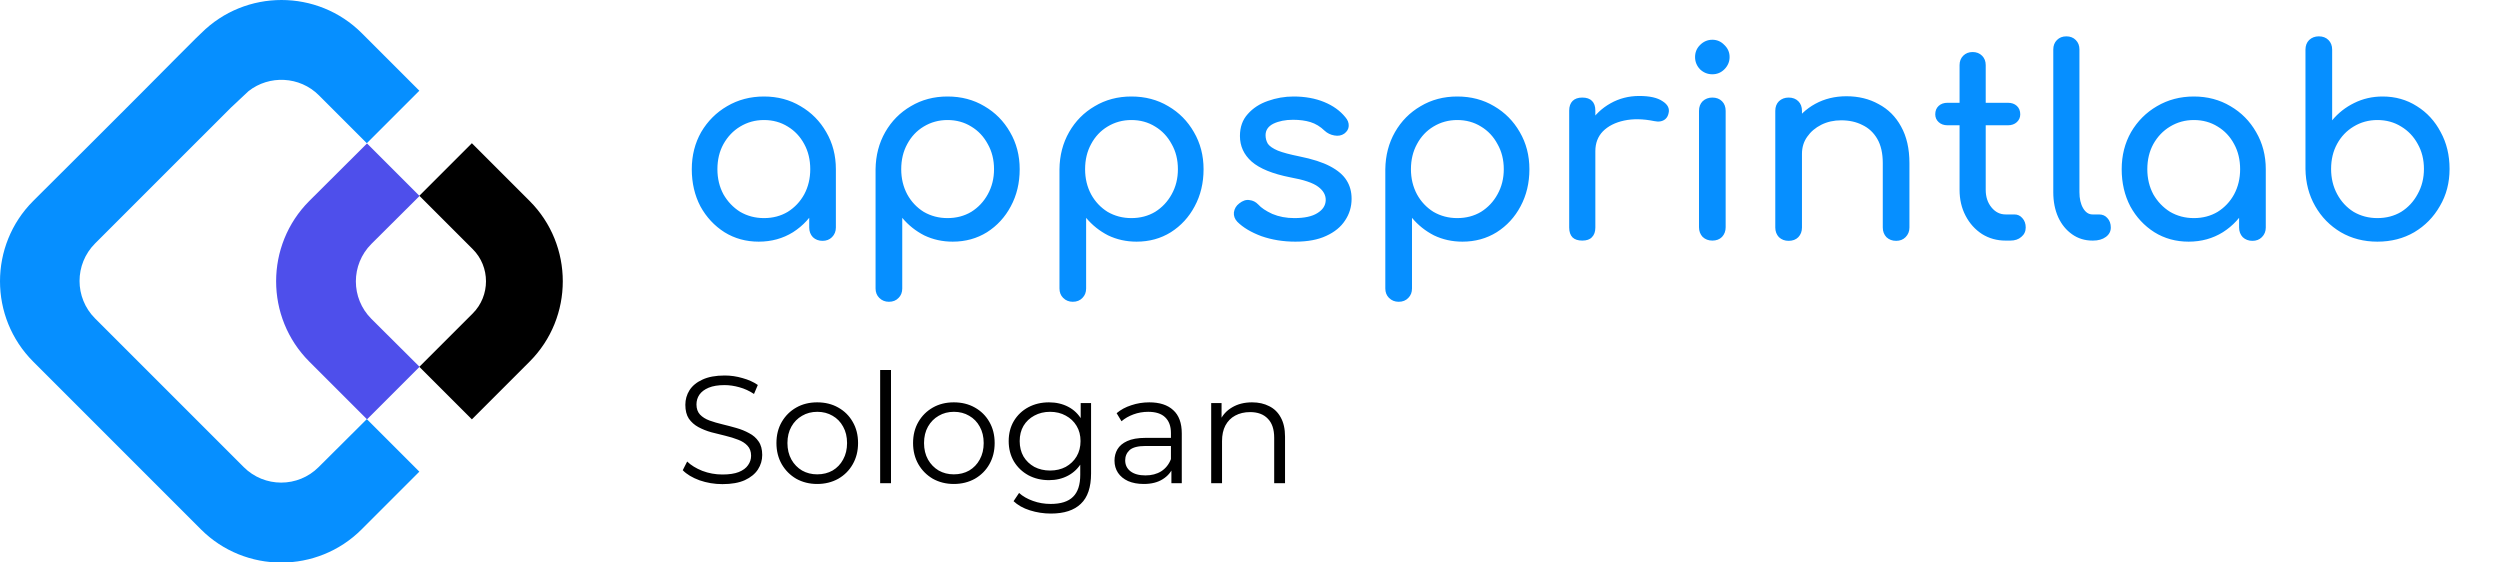
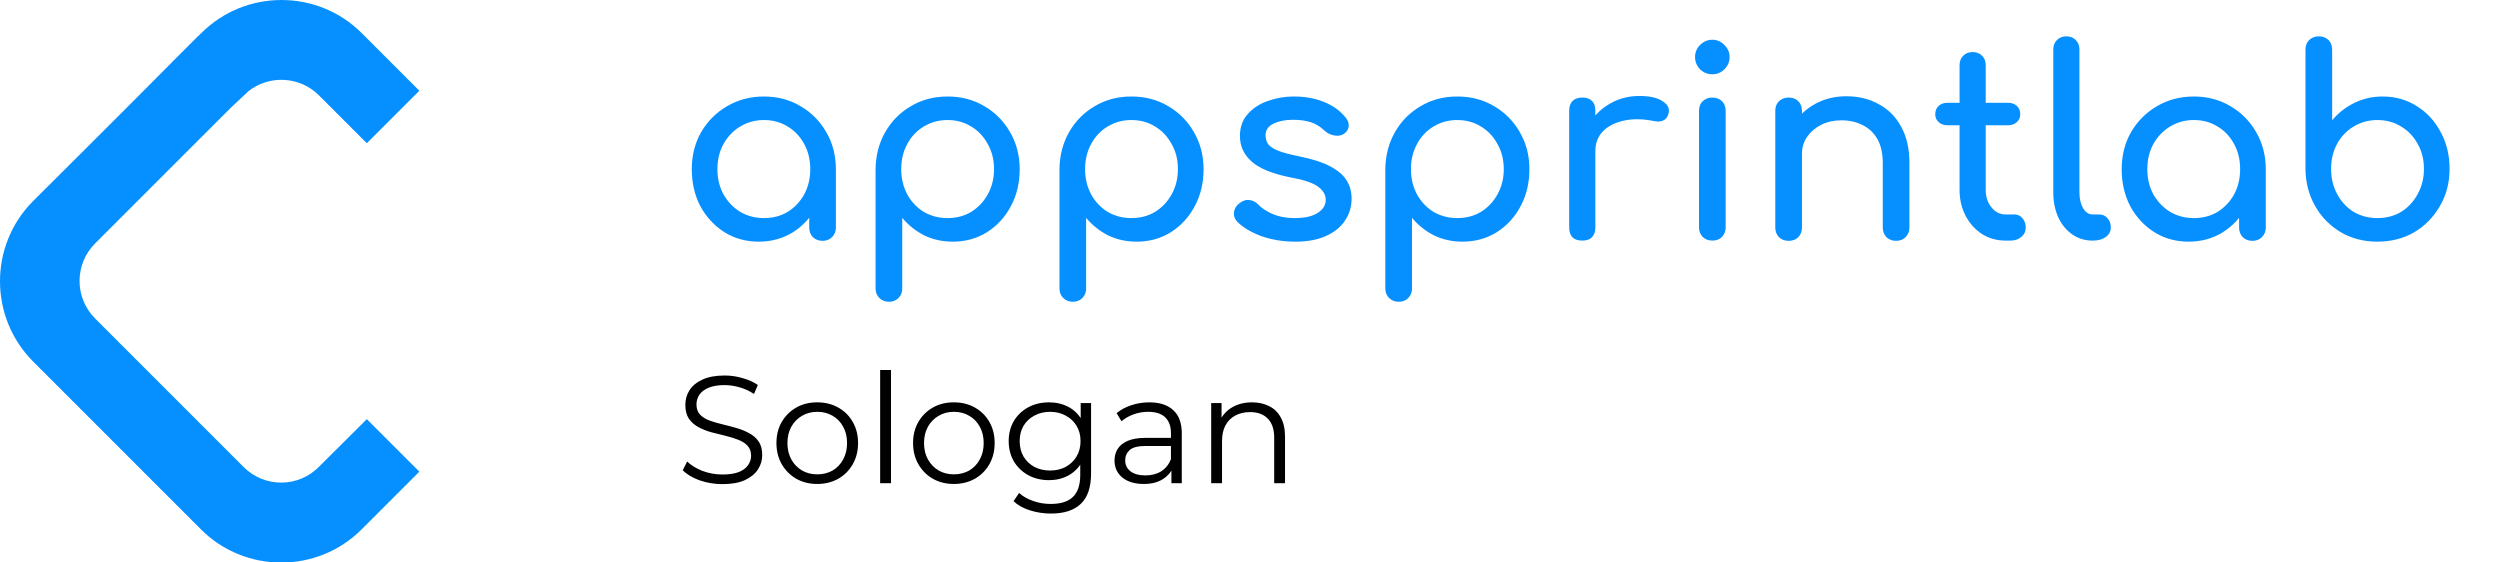
<svg xmlns="http://www.w3.org/2000/svg" width="80" height="18" viewBox="0 0 80 18" fill="none">
-   <path fillRule="evenodd" clipRule="evenodd" d="M9.897 6.431C8.482 7.847 8.482 10.155 9.897 11.571L11.745 13.419L13.426 11.738L11.885 10.204C11.222 9.542 11.222 8.468 11.885 7.805L13.426 6.271L11.745 4.59L9.897 6.431Z" fill="#4E4FEB" />
  <path d="M7.952 2.917C8.614 2.394 9.591 2.436 10.204 3.049L11.738 4.583L13.419 2.903L11.578 1.062C10.162 -0.354 7.854 -0.354 6.438 1.062L6.264 1.229L5.713 1.78L4.59 2.91L4.033 3.468L2.91 4.59L1.062 6.431C-0.354 7.847 -0.354 10.155 1.062 11.571L6.431 16.941C7.847 18.356 10.155 18.356 11.571 16.941L13.419 15.093L11.738 13.412L10.197 14.946C9.535 15.609 8.461 15.609 7.798 14.946L3.042 10.19C2.38 9.528 2.38 8.454 3.042 7.791L4.06 6.773L4.583 6.25L5.706 5.127L6.264 4.569L7.394 3.44L7.952 2.917Z" fill="#068FFF" />
-   <path fillRule="evenodd" clipRule="evenodd" d="M13.419 6.264L15.128 7.973C15.693 8.537 15.693 9.465 15.128 10.03L13.419 11.738L15.1 13.419L16.948 11.571C18.363 10.155 18.363 7.847 16.948 6.431L15.1 4.583L13.419 6.264Z" fill="black" />
  <path d="M24.279 7.733C23.872 7.733 23.507 7.632 23.183 7.431C22.86 7.225 22.603 6.949 22.413 6.603C22.229 6.251 22.137 5.855 22.137 5.415C22.137 4.974 22.238 4.578 22.438 4.226C22.645 3.875 22.921 3.599 23.267 3.398C23.618 3.191 24.012 3.088 24.447 3.088C24.882 3.088 25.273 3.191 25.618 3.398C25.964 3.599 26.238 3.875 26.439 4.226C26.645 4.578 26.748 4.974 26.748 5.415H26.422C26.422 5.855 26.327 6.251 26.137 6.603C25.953 6.949 25.699 7.225 25.376 7.431C25.052 7.632 24.687 7.733 24.279 7.733ZM24.447 6.979C24.731 6.979 24.985 6.912 25.208 6.779C25.431 6.639 25.607 6.452 25.736 6.218C25.864 5.978 25.928 5.71 25.928 5.415C25.928 5.113 25.864 4.845 25.736 4.611C25.607 4.371 25.431 4.184 25.208 4.05C24.985 3.911 24.731 3.841 24.447 3.841C24.168 3.841 23.914 3.911 23.685 4.05C23.462 4.184 23.284 4.371 23.15 4.611C23.021 4.845 22.957 5.113 22.957 5.415C22.957 5.71 23.021 5.978 23.15 6.218C23.284 6.452 23.462 6.639 23.685 6.779C23.914 6.912 24.168 6.979 24.447 6.979ZM26.321 7.707C26.199 7.707 26.095 7.668 26.012 7.59C25.934 7.507 25.895 7.403 25.895 7.281V6L26.054 5.113L26.748 5.415V7.281C26.748 7.403 26.706 7.507 26.623 7.59C26.544 7.668 26.444 7.707 26.321 7.707ZM28.445 9.657C28.323 9.657 28.219 9.615 28.136 9.532C28.058 9.454 28.018 9.353 28.018 9.231V5.415C28.024 4.974 28.127 4.578 28.328 4.226C28.529 3.875 28.802 3.599 29.148 3.398C29.494 3.191 29.885 3.088 30.32 3.088C30.761 3.088 31.154 3.191 31.5 3.398C31.846 3.599 32.119 3.875 32.32 4.226C32.526 4.578 32.63 4.974 32.63 5.415C32.63 5.855 32.535 6.251 32.345 6.603C32.161 6.949 31.907 7.225 31.584 7.431C31.26 7.632 30.895 7.733 30.487 7.733C30.158 7.733 29.854 7.666 29.575 7.532C29.302 7.392 29.067 7.205 28.872 6.971V9.231C28.872 9.353 28.833 9.454 28.755 9.532C28.677 9.615 28.574 9.657 28.445 9.657ZM30.32 6.979C30.604 6.979 30.858 6.912 31.081 6.779C31.305 6.639 31.48 6.452 31.609 6.218C31.742 5.978 31.809 5.71 31.809 5.415C31.809 5.113 31.742 4.845 31.609 4.611C31.48 4.371 31.305 4.184 31.081 4.05C30.858 3.911 30.604 3.841 30.32 3.841C30.041 3.841 29.787 3.911 29.558 4.05C29.335 4.184 29.159 4.371 29.031 4.611C28.903 4.845 28.839 5.113 28.839 5.415C28.839 5.71 28.903 5.978 29.031 6.218C29.159 6.452 29.335 6.639 29.558 6.779C29.787 6.912 30.041 6.979 30.32 6.979ZM34.329 9.657C34.207 9.657 34.103 9.615 34.02 9.532C33.942 9.454 33.903 9.353 33.903 9.231V5.415C33.908 4.974 34.011 4.578 34.212 4.226C34.413 3.875 34.686 3.599 35.032 3.398C35.378 3.191 35.769 3.088 36.204 3.088C36.645 3.088 37.038 3.191 37.384 3.398C37.73 3.599 38.003 3.875 38.204 4.226C38.41 4.578 38.514 4.974 38.514 5.415C38.514 5.855 38.419 6.251 38.229 6.603C38.045 6.949 37.791 7.225 37.468 7.431C37.144 7.632 36.779 7.733 36.371 7.733C36.042 7.733 35.738 7.666 35.459 7.532C35.186 7.392 34.951 7.205 34.756 6.971V9.231C34.756 9.353 34.717 9.454 34.639 9.532C34.561 9.615 34.458 9.657 34.329 9.657ZM36.204 6.979C36.488 6.979 36.742 6.912 36.965 6.779C37.188 6.639 37.364 6.452 37.493 6.218C37.627 5.978 37.693 5.71 37.693 5.415C37.693 5.113 37.627 4.845 37.493 4.611C37.364 4.371 37.188 4.184 36.965 4.05C36.742 3.911 36.488 3.841 36.204 3.841C35.925 3.841 35.671 3.911 35.442 4.05C35.219 4.184 35.043 4.371 34.915 4.611C34.787 4.845 34.723 5.113 34.723 5.415C34.723 5.71 34.787 5.978 34.915 6.218C35.043 6.452 35.219 6.639 35.442 6.779C35.671 6.912 35.925 6.979 36.204 6.979ZM41.452 7.733C41.061 7.733 40.699 7.674 40.364 7.557C40.035 7.434 39.778 7.281 39.594 7.097C39.51 7.007 39.474 6.907 39.485 6.795C39.502 6.678 39.558 6.583 39.653 6.511C39.764 6.422 39.873 6.385 39.979 6.402C40.091 6.413 40.185 6.461 40.264 6.544C40.358 6.65 40.509 6.751 40.715 6.846C40.928 6.935 41.162 6.979 41.418 6.979C41.742 6.979 41.987 6.926 42.155 6.82C42.328 6.714 42.417 6.578 42.423 6.41C42.428 6.243 42.347 6.098 42.18 5.975C42.018 5.852 41.72 5.752 41.285 5.674C40.721 5.562 40.311 5.395 40.054 5.172C39.803 4.949 39.678 4.675 39.678 4.352C39.678 4.067 39.761 3.833 39.929 3.649C40.096 3.459 40.311 3.32 40.573 3.23C40.835 3.136 41.109 3.088 41.393 3.088C41.761 3.088 42.088 3.147 42.372 3.264C42.657 3.381 42.883 3.543 43.05 3.749C43.128 3.838 43.165 3.933 43.159 4.034C43.154 4.129 43.106 4.209 43.017 4.276C42.928 4.338 42.822 4.357 42.699 4.335C42.576 4.313 42.473 4.262 42.389 4.184C42.25 4.05 42.099 3.958 41.937 3.908C41.776 3.858 41.589 3.833 41.377 3.833C41.131 3.833 40.922 3.875 40.749 3.958C40.582 4.042 40.498 4.165 40.498 4.327C40.498 4.427 40.523 4.519 40.573 4.603C40.629 4.681 40.735 4.753 40.891 4.82C41.047 4.882 41.276 4.943 41.577 5.004C41.996 5.088 42.325 5.194 42.565 5.322C42.81 5.451 42.986 5.601 43.092 5.774C43.198 5.942 43.251 6.137 43.251 6.36C43.251 6.617 43.181 6.848 43.042 7.055C42.908 7.261 42.707 7.426 42.439 7.548C42.177 7.671 41.848 7.733 41.452 7.733ZM44.757 9.657C44.634 9.657 44.531 9.615 44.447 9.532C44.369 9.454 44.33 9.353 44.33 9.231V5.415C44.336 4.974 44.439 4.578 44.64 4.226C44.841 3.875 45.114 3.599 45.46 3.398C45.806 3.191 46.197 3.088 46.632 3.088C47.072 3.088 47.466 3.191 47.812 3.398C48.157 3.599 48.431 3.875 48.632 4.226C48.838 4.578 48.941 4.974 48.941 5.415C48.941 5.855 48.846 6.251 48.657 6.603C48.473 6.949 48.219 7.225 47.895 7.431C47.572 7.632 47.206 7.733 46.799 7.733C46.47 7.733 46.166 7.666 45.887 7.532C45.614 7.392 45.379 7.205 45.184 6.971V9.231C45.184 9.353 45.145 9.454 45.067 9.532C44.989 9.615 44.886 9.657 44.757 9.657ZM46.632 6.979C46.916 6.979 47.17 6.912 47.393 6.779C47.616 6.639 47.792 6.452 47.92 6.218C48.054 5.978 48.121 5.71 48.121 5.415C48.121 5.113 48.054 4.845 47.92 4.611C47.792 4.371 47.616 4.184 47.393 4.05C47.17 3.911 46.916 3.841 46.632 3.841C46.353 3.841 46.099 3.911 45.87 4.05C45.647 4.184 45.471 4.371 45.343 4.611C45.215 4.845 45.15 5.113 45.15 5.415C45.15 5.71 45.215 5.978 45.343 6.218C45.471 6.452 45.647 6.639 45.87 6.779C46.099 6.912 46.353 6.979 46.632 6.979ZM50.624 4.837C50.624 4.502 50.705 4.204 50.867 3.942C51.035 3.674 51.258 3.462 51.537 3.306C51.816 3.149 52.122 3.071 52.457 3.071C52.792 3.071 53.04 3.127 53.202 3.239C53.369 3.345 53.433 3.473 53.394 3.624C53.378 3.702 53.344 3.763 53.294 3.808C53.249 3.847 53.196 3.872 53.135 3.883C53.074 3.894 53.007 3.891 52.934 3.875C52.577 3.802 52.256 3.797 51.972 3.858C51.687 3.919 51.461 4.034 51.294 4.201C51.132 4.368 51.051 4.58 51.051 4.837H50.624ZM50.633 7.699C50.499 7.699 50.396 7.666 50.323 7.599C50.251 7.526 50.214 7.42 50.214 7.281V3.54C50.214 3.406 50.251 3.303 50.323 3.23C50.396 3.158 50.499 3.122 50.633 3.122C50.772 3.122 50.876 3.158 50.942 3.23C51.015 3.297 51.051 3.401 51.051 3.54V7.281C51.051 7.415 51.015 7.518 50.942 7.59C50.876 7.663 50.772 7.699 50.633 7.699ZM54.795 7.699C54.672 7.699 54.569 7.66 54.485 7.582C54.407 7.498 54.368 7.395 54.368 7.272V3.548C54.368 3.42 54.407 3.317 54.485 3.239C54.569 3.161 54.672 3.122 54.795 3.122C54.923 3.122 55.026 3.161 55.104 3.239C55.182 3.317 55.221 3.42 55.221 3.548V7.272C55.221 7.395 55.182 7.498 55.104 7.582C55.026 7.66 54.923 7.699 54.795 7.699ZM54.795 2.377C54.644 2.377 54.513 2.324 54.401 2.218C54.295 2.106 54.242 1.975 54.242 1.825C54.242 1.674 54.295 1.546 54.401 1.44C54.513 1.328 54.644 1.272 54.795 1.272C54.945 1.272 55.074 1.328 55.18 1.44C55.291 1.546 55.347 1.674 55.347 1.825C55.347 1.975 55.291 2.106 55.18 2.218C55.074 2.324 54.945 2.377 54.795 2.377ZM60.676 7.707C60.553 7.707 60.45 7.668 60.366 7.59C60.288 7.507 60.249 7.403 60.249 7.281V5.222C60.249 4.904 60.19 4.645 60.073 4.444C59.956 4.243 59.797 4.095 59.596 4C59.401 3.9 59.175 3.85 58.918 3.85C58.684 3.85 58.472 3.897 58.282 3.992C58.093 4.087 57.942 4.215 57.83 4.377C57.719 4.533 57.663 4.714 57.663 4.921H57.136C57.136 4.569 57.219 4.257 57.387 3.984C57.56 3.705 57.794 3.484 58.09 3.322C58.385 3.161 58.717 3.08 59.086 3.08C59.471 3.08 59.814 3.163 60.115 3.331C60.422 3.493 60.662 3.732 60.835 4.05C61.013 4.368 61.102 4.759 61.102 5.222V7.281C61.102 7.403 61.06 7.507 60.977 7.59C60.899 7.668 60.798 7.707 60.676 7.707ZM57.236 7.707C57.113 7.707 57.01 7.668 56.926 7.59C56.848 7.507 56.809 7.403 56.809 7.281V3.548C56.809 3.42 56.848 3.317 56.926 3.239C57.01 3.161 57.113 3.122 57.236 3.122C57.364 3.122 57.468 3.161 57.546 3.239C57.624 3.317 57.663 3.42 57.663 3.548V7.281C57.663 7.403 57.624 7.507 57.546 7.59C57.468 7.668 57.364 7.707 57.236 7.707ZM64.179 7.699C63.9 7.699 63.649 7.629 63.426 7.49C63.203 7.345 63.027 7.15 62.899 6.904C62.77 6.659 62.706 6.382 62.706 6.076V2.084C62.706 1.961 62.745 1.861 62.823 1.783C62.901 1.705 63.002 1.665 63.124 1.665C63.247 1.665 63.348 1.705 63.426 1.783C63.504 1.861 63.543 1.961 63.543 2.084V6.076C63.543 6.299 63.604 6.486 63.727 6.636C63.85 6.787 64 6.862 64.179 6.862H64.463C64.564 6.862 64.648 6.901 64.715 6.979C64.787 7.058 64.823 7.158 64.823 7.281C64.823 7.403 64.776 7.504 64.681 7.582C64.592 7.66 64.475 7.699 64.33 7.699H64.179ZM62.321 4.009C62.204 4.009 62.109 3.975 62.037 3.908C61.964 3.841 61.928 3.758 61.928 3.657C61.928 3.546 61.964 3.456 62.037 3.389C62.109 3.322 62.204 3.289 62.321 3.289H64.254C64.371 3.289 64.466 3.322 64.539 3.389C64.611 3.456 64.648 3.546 64.648 3.657C64.648 3.758 64.611 3.841 64.539 3.908C64.466 3.975 64.371 4.009 64.254 4.009H62.321ZM66.96 7.699C66.715 7.699 66.497 7.632 66.308 7.498C66.118 7.364 65.97 7.183 65.864 6.954C65.758 6.72 65.705 6.452 65.705 6.151V1.582C65.705 1.459 65.744 1.359 65.822 1.281C65.9 1.202 66.001 1.163 66.124 1.163C66.246 1.163 66.347 1.202 66.425 1.281C66.503 1.359 66.542 1.459 66.542 1.582V6.151C66.542 6.357 66.581 6.528 66.659 6.661C66.737 6.795 66.838 6.862 66.96 6.862H67.169C67.281 6.862 67.37 6.901 67.437 6.979C67.51 7.058 67.546 7.158 67.546 7.281C67.546 7.403 67.493 7.504 67.387 7.582C67.281 7.66 67.144 7.699 66.977 7.699H66.96ZM70.036 7.733C69.629 7.733 69.263 7.632 68.94 7.431C68.616 7.225 68.359 6.949 68.17 6.603C67.986 6.251 67.894 5.855 67.894 5.415C67.894 4.974 67.994 4.578 68.195 4.226C68.401 3.875 68.677 3.599 69.023 3.398C69.375 3.191 69.768 3.088 70.203 3.088C70.638 3.088 71.029 3.191 71.375 3.398C71.721 3.599 71.994 3.875 72.195 4.226C72.401 4.578 72.505 4.974 72.505 5.415H72.178C72.178 5.855 72.083 6.251 71.894 6.603C71.71 6.949 71.456 7.225 71.132 7.431C70.809 7.632 70.443 7.733 70.036 7.733ZM70.203 6.979C70.488 6.979 70.742 6.912 70.965 6.779C71.188 6.639 71.364 6.452 71.492 6.218C71.62 5.978 71.684 5.71 71.684 5.415C71.684 5.113 71.62 4.845 71.492 4.611C71.364 4.371 71.188 4.184 70.965 4.05C70.742 3.911 70.488 3.841 70.203 3.841C69.924 3.841 69.671 3.911 69.442 4.05C69.219 4.184 69.04 4.371 68.906 4.611C68.778 4.845 68.714 5.113 68.714 5.415C68.714 5.71 68.778 5.978 68.906 6.218C69.04 6.452 69.219 6.639 69.442 6.779C69.671 6.912 69.924 6.979 70.203 6.979ZM72.078 7.707C71.955 7.707 71.852 7.668 71.768 7.59C71.69 7.507 71.651 7.403 71.651 7.281V6L71.81 5.113L72.505 5.415V7.281C72.505 7.403 72.463 7.507 72.379 7.59C72.301 7.668 72.201 7.707 72.078 7.707ZM76.076 7.733C75.641 7.733 75.251 7.632 74.905 7.431C74.559 7.225 74.285 6.946 74.085 6.594C73.884 6.243 73.781 5.847 73.775 5.406V1.59C73.775 1.462 73.814 1.359 73.892 1.281C73.976 1.202 74.079 1.163 74.202 1.163C74.33 1.163 74.433 1.202 74.511 1.281C74.59 1.359 74.629 1.462 74.629 1.59V3.85C74.824 3.615 75.058 3.431 75.332 3.297C75.611 3.158 75.915 3.088 76.244 3.088C76.651 3.088 77.016 3.191 77.34 3.398C77.663 3.599 77.917 3.875 78.101 4.226C78.291 4.572 78.386 4.965 78.386 5.406C78.386 5.847 78.283 6.243 78.076 6.594C77.876 6.946 77.602 7.225 77.256 7.431C76.91 7.632 76.517 7.733 76.076 7.733ZM76.076 6.979C76.361 6.979 76.615 6.912 76.838 6.779C77.061 6.639 77.237 6.449 77.365 6.21C77.499 5.97 77.566 5.702 77.566 5.406C77.566 5.105 77.499 4.837 77.365 4.603C77.237 4.368 77.061 4.184 76.838 4.05C76.615 3.911 76.361 3.841 76.076 3.841C75.797 3.841 75.543 3.911 75.315 4.05C75.092 4.184 74.916 4.368 74.788 4.603C74.659 4.837 74.595 5.105 74.595 5.406C74.595 5.702 74.659 5.97 74.788 6.21C74.916 6.449 75.092 6.639 75.315 6.779C75.543 6.912 75.797 6.979 76.076 6.979Z" fill="#068FFF" />
  <path d="M23.117 15.492C22.863 15.492 22.619 15.451 22.385 15.37C22.154 15.285 21.975 15.178 21.848 15.047L21.989 14.769C22.11 14.886 22.271 14.986 22.473 15.067C22.678 15.145 22.892 15.184 23.117 15.184C23.332 15.184 23.506 15.158 23.639 15.106C23.776 15.051 23.875 14.977 23.937 14.886C24.002 14.795 24.035 14.694 24.035 14.584C24.035 14.45 23.996 14.343 23.918 14.261C23.843 14.18 23.743 14.117 23.62 14.071C23.496 14.022 23.359 13.98 23.21 13.944C23.06 13.908 22.91 13.871 22.761 13.832C22.611 13.79 22.473 13.734 22.346 13.666C22.222 13.598 22.121 13.508 22.043 13.397C21.968 13.283 21.931 13.135 21.931 12.953C21.931 12.784 21.975 12.629 22.063 12.489C22.154 12.346 22.292 12.232 22.477 12.148C22.663 12.06 22.901 12.016 23.19 12.016C23.382 12.016 23.573 12.043 23.761 12.099C23.95 12.151 24.113 12.224 24.25 12.319L24.128 12.607C23.981 12.509 23.825 12.437 23.659 12.392C23.496 12.346 23.338 12.323 23.185 12.323C22.98 12.323 22.811 12.351 22.678 12.406C22.544 12.462 22.445 12.537 22.38 12.631C22.318 12.722 22.287 12.826 22.287 12.943C22.287 13.077 22.325 13.184 22.399 13.265C22.477 13.347 22.578 13.41 22.702 13.456C22.829 13.502 22.967 13.542 23.117 13.578C23.267 13.614 23.415 13.653 23.561 13.695C23.711 13.737 23.848 13.793 23.971 13.861C24.098 13.926 24.199 14.014 24.274 14.125C24.352 14.235 24.391 14.38 24.391 14.559C24.391 14.725 24.346 14.88 24.254 15.023C24.163 15.163 24.023 15.277 23.835 15.365C23.649 15.449 23.41 15.492 23.117 15.492ZM26.15 15.487C25.902 15.487 25.679 15.431 25.481 15.321C25.285 15.207 25.131 15.052 25.017 14.857C24.903 14.658 24.846 14.432 24.846 14.178C24.846 13.921 24.903 13.695 25.017 13.5C25.131 13.305 25.285 13.152 25.481 13.041C25.676 12.93 25.899 12.875 26.15 12.875C26.403 12.875 26.628 12.93 26.823 13.041C27.022 13.152 27.176 13.305 27.287 13.5C27.401 13.695 27.458 13.921 27.458 14.178C27.458 14.432 27.401 14.658 27.287 14.857C27.176 15.052 27.022 15.207 26.823 15.321C26.625 15.431 26.4 15.487 26.15 15.487ZM26.15 15.179C26.335 15.179 26.499 15.138 26.643 15.057C26.786 14.972 26.898 14.855 26.979 14.706C27.064 14.553 27.106 14.377 27.106 14.178C27.106 13.977 27.064 13.801 26.979 13.651C26.898 13.502 26.786 13.386 26.643 13.305C26.499 13.22 26.337 13.178 26.154 13.178C25.972 13.178 25.809 13.22 25.666 13.305C25.523 13.386 25.409 13.502 25.325 13.651C25.24 13.801 25.198 13.977 25.198 14.178C25.198 14.377 25.24 14.553 25.325 14.706C25.409 14.855 25.523 14.972 25.666 15.057C25.809 15.138 25.971 15.179 26.15 15.179ZM28.165 15.462V11.84H28.512V15.462H28.165ZM30.521 15.487C30.274 15.487 30.051 15.431 29.852 15.321C29.657 15.207 29.502 15.052 29.389 14.857C29.275 14.658 29.218 14.432 29.218 14.178C29.218 13.921 29.275 13.695 29.389 13.5C29.502 13.305 29.657 13.152 29.852 13.041C30.047 12.93 30.27 12.875 30.521 12.875C30.775 12.875 30.999 12.93 31.195 13.041C31.393 13.152 31.548 13.305 31.659 13.5C31.772 13.695 31.829 13.921 31.829 14.178C31.829 14.432 31.772 14.658 31.659 14.857C31.548 15.052 31.393 15.207 31.195 15.321C30.996 15.431 30.772 15.487 30.521 15.487ZM30.521 15.179C30.706 15.179 30.871 15.138 31.014 15.057C31.157 14.972 31.27 14.855 31.351 14.706C31.436 14.553 31.478 14.377 31.478 14.178C31.478 13.977 31.436 13.801 31.351 13.651C31.27 13.502 31.157 13.386 31.014 13.305C30.871 13.22 30.708 13.178 30.526 13.178C30.344 13.178 30.181 13.22 30.038 13.305C29.895 13.386 29.781 13.502 29.696 13.651C29.611 13.801 29.569 13.977 29.569 14.178C29.569 14.377 29.611 14.553 29.696 14.706C29.781 14.855 29.895 14.972 30.038 15.057C30.181 15.138 30.342 15.179 30.521 15.179ZM33.63 16.434C33.396 16.434 33.172 16.399 32.957 16.331C32.742 16.263 32.568 16.165 32.434 16.038L32.61 15.775C32.73 15.882 32.879 15.967 33.054 16.029C33.233 16.094 33.422 16.126 33.621 16.126C33.946 16.126 34.185 16.05 34.338 15.897C34.491 15.747 34.568 15.513 34.568 15.194V14.554L34.617 14.115L34.582 13.676V12.899H34.914V15.15C34.914 15.592 34.805 15.916 34.587 16.121C34.372 16.329 34.053 16.434 33.63 16.434ZM33.567 15.365C33.323 15.365 33.103 15.312 32.908 15.208C32.713 15.101 32.558 14.953 32.444 14.764C32.334 14.575 32.278 14.359 32.278 14.115C32.278 13.871 32.334 13.656 32.444 13.471C32.558 13.282 32.713 13.135 32.908 13.031C33.103 12.927 33.323 12.875 33.567 12.875C33.795 12.875 34 12.922 34.182 13.017C34.364 13.111 34.509 13.251 34.617 13.436C34.724 13.622 34.778 13.848 34.778 14.115C34.778 14.382 34.724 14.608 34.617 14.793C34.509 14.979 34.364 15.12 34.182 15.218C34 15.316 33.795 15.365 33.567 15.365ZM33.601 15.057C33.79 15.057 33.957 15.018 34.104 14.94C34.25 14.858 34.366 14.748 34.45 14.608C34.535 14.465 34.577 14.3 34.577 14.115C34.577 13.929 34.535 13.767 34.45 13.627C34.366 13.487 34.25 13.378 34.104 13.3C33.957 13.218 33.79 13.178 33.601 13.178C33.416 13.178 33.248 13.218 33.098 13.3C32.952 13.378 32.836 13.487 32.752 13.627C32.67 13.767 32.63 13.929 32.63 14.115C32.63 14.3 32.67 14.465 32.752 14.608C32.836 14.748 32.952 14.858 33.098 14.94C33.248 15.018 33.416 15.057 33.601 15.057ZM37.485 15.462V14.896L37.47 14.803V13.856C37.47 13.638 37.408 13.471 37.285 13.353C37.164 13.236 36.983 13.178 36.743 13.178C36.577 13.178 36.419 13.205 36.269 13.261C36.12 13.316 35.993 13.389 35.888 13.48L35.732 13.222C35.862 13.111 36.019 13.026 36.201 12.968C36.383 12.906 36.575 12.875 36.777 12.875C37.109 12.875 37.364 12.958 37.543 13.124C37.725 13.287 37.817 13.536 37.817 13.871V15.462H37.485ZM36.601 15.487C36.409 15.487 36.242 15.456 36.098 15.394C35.958 15.329 35.851 15.241 35.776 15.13C35.701 15.016 35.664 14.886 35.664 14.74C35.664 14.606 35.695 14.486 35.757 14.379C35.822 14.268 35.926 14.18 36.069 14.115C36.215 14.047 36.411 14.012 36.655 14.012H37.538V14.271H36.665C36.417 14.271 36.245 14.315 36.147 14.403C36.053 14.491 36.006 14.6 36.006 14.73C36.006 14.876 36.062 14.994 36.176 15.082C36.29 15.169 36.45 15.213 36.655 15.213C36.85 15.213 37.018 15.169 37.158 15.082C37.301 14.99 37.405 14.86 37.47 14.691L37.548 14.93C37.483 15.099 37.369 15.234 37.206 15.335C37.047 15.436 36.845 15.487 36.601 15.487ZM40.066 12.875C40.275 12.875 40.457 12.916 40.613 12.997C40.773 13.075 40.896 13.196 40.984 13.358C41.075 13.521 41.121 13.726 41.121 13.973V15.462H40.774V14.008C40.774 13.737 40.706 13.534 40.569 13.397C40.436 13.257 40.247 13.187 40.003 13.187C39.821 13.187 39.661 13.225 39.524 13.3C39.391 13.371 39.287 13.477 39.212 13.617C39.14 13.754 39.105 13.92 39.105 14.115V15.462H38.758V12.899H39.09V13.602L39.036 13.471C39.118 13.285 39.248 13.14 39.427 13.036C39.606 12.929 39.819 12.875 40.066 12.875Z" fill="black" />
</svg>